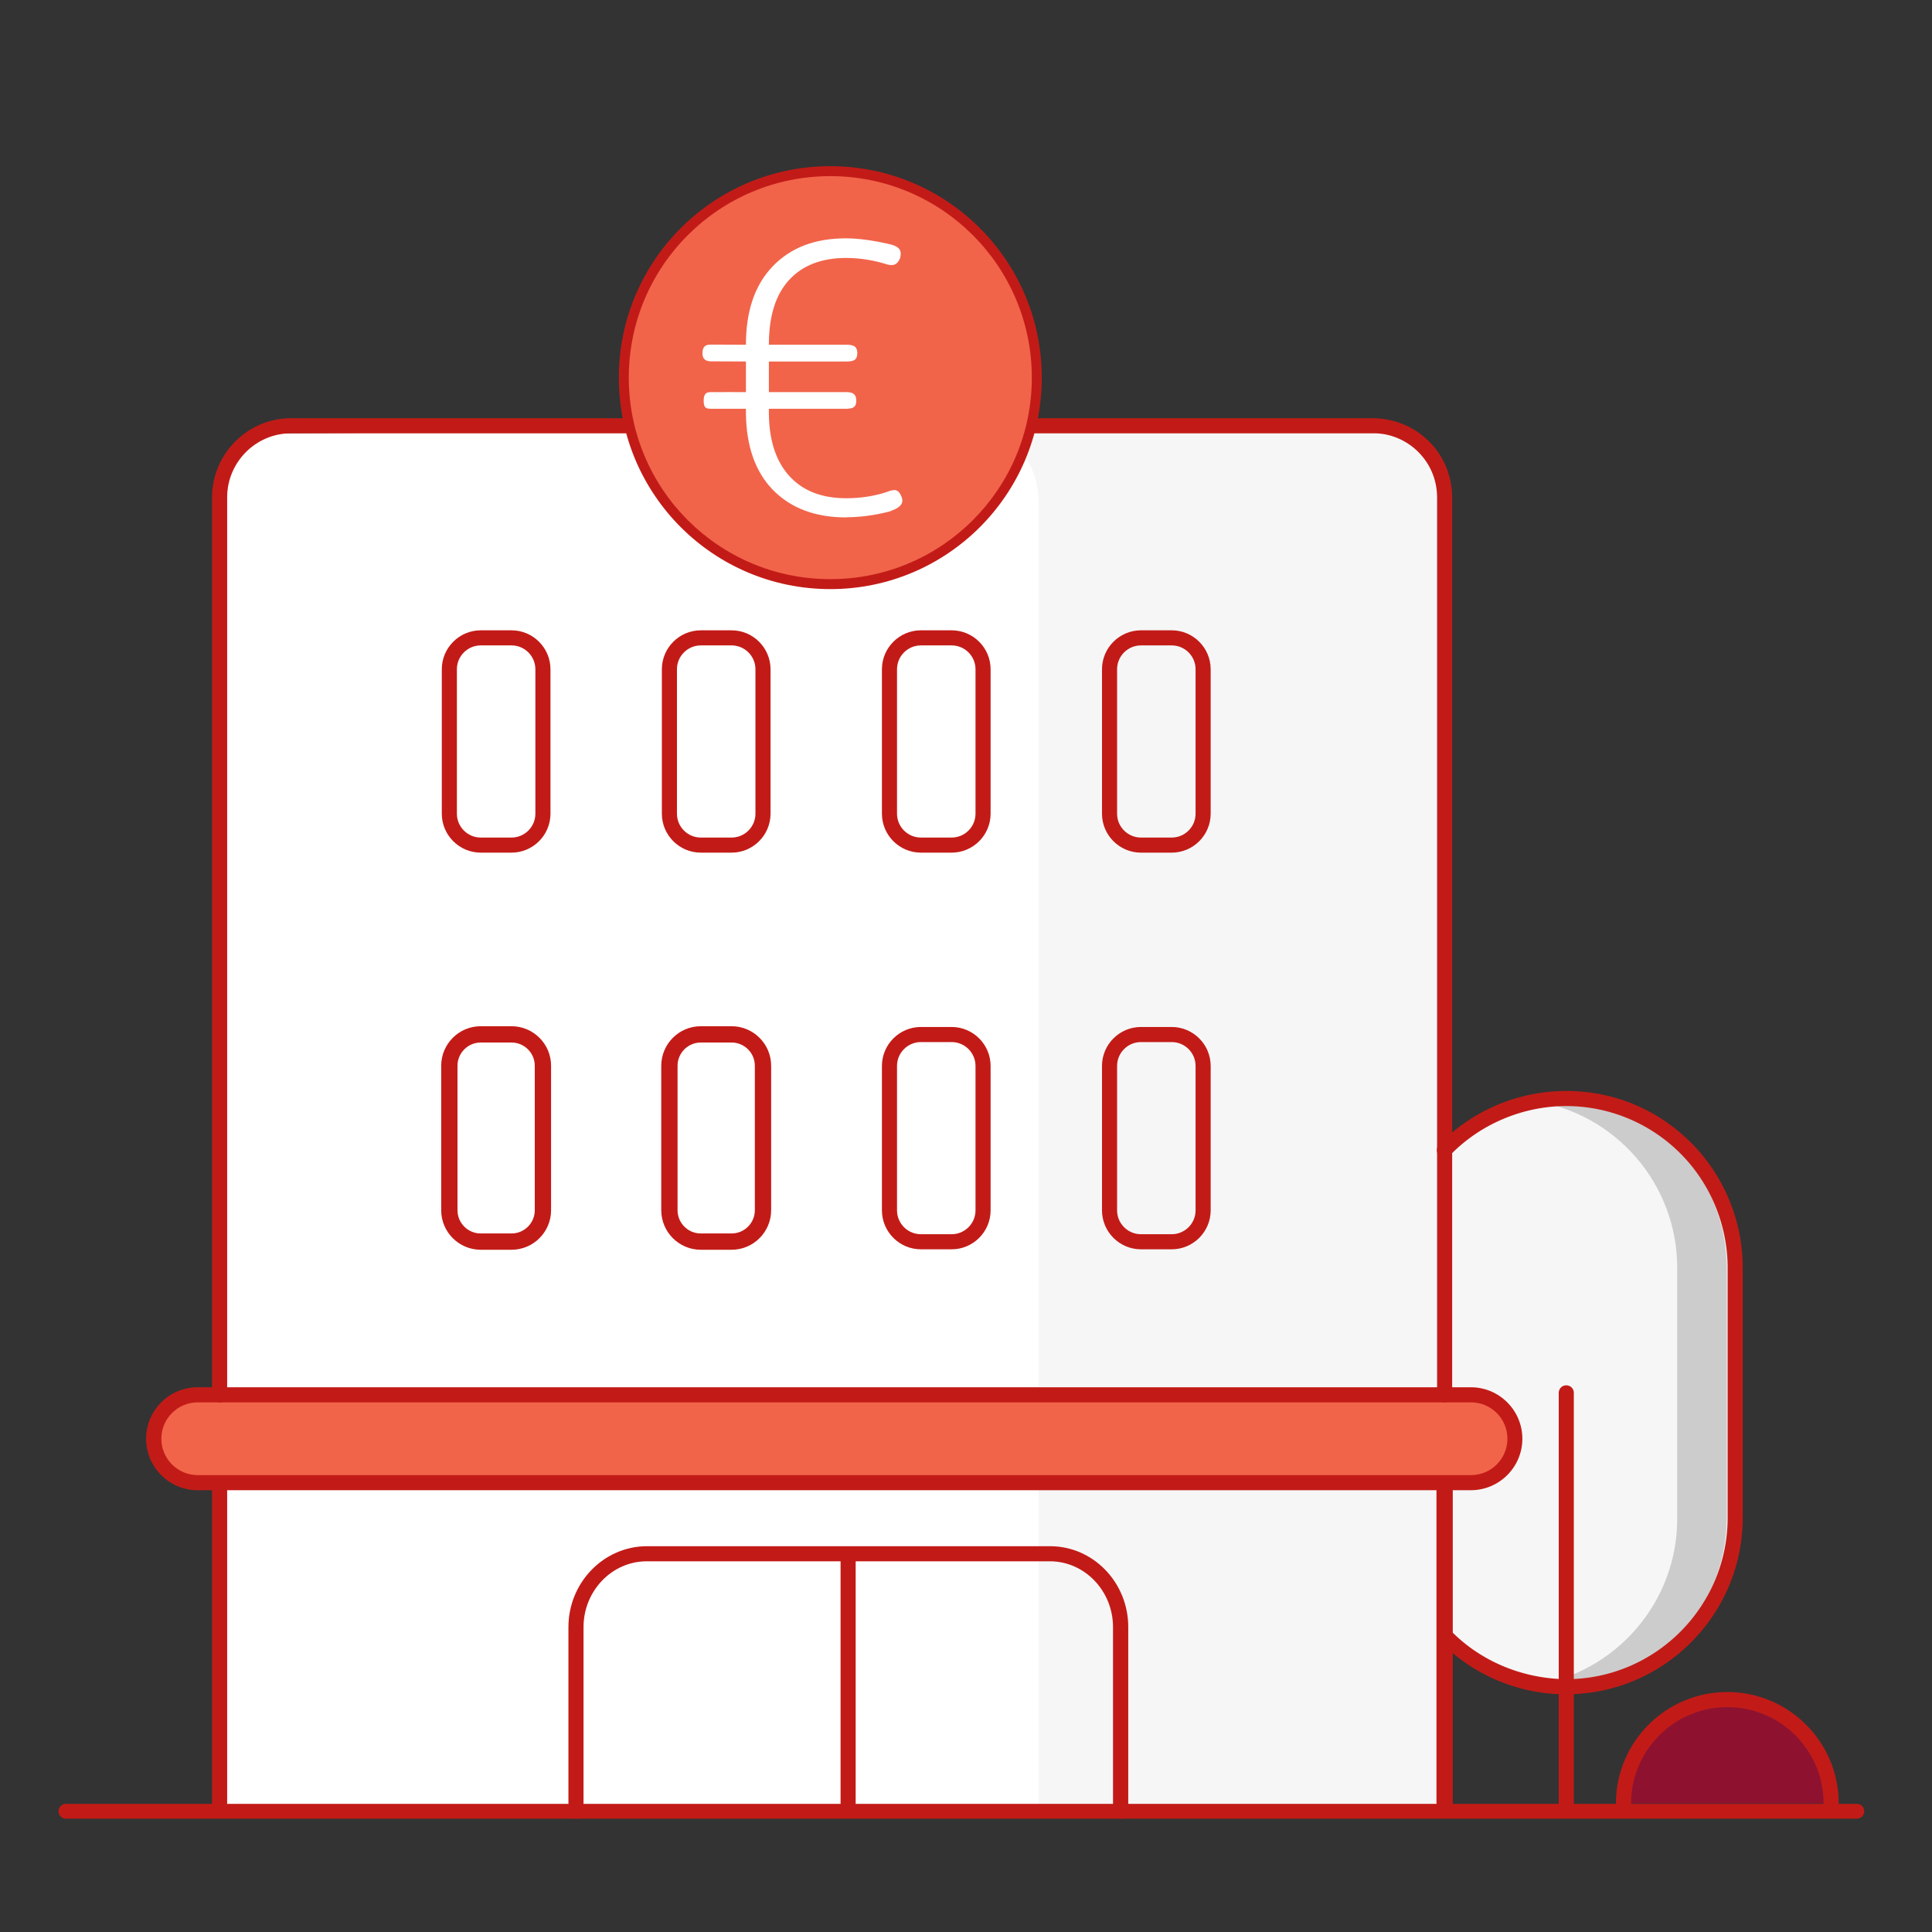
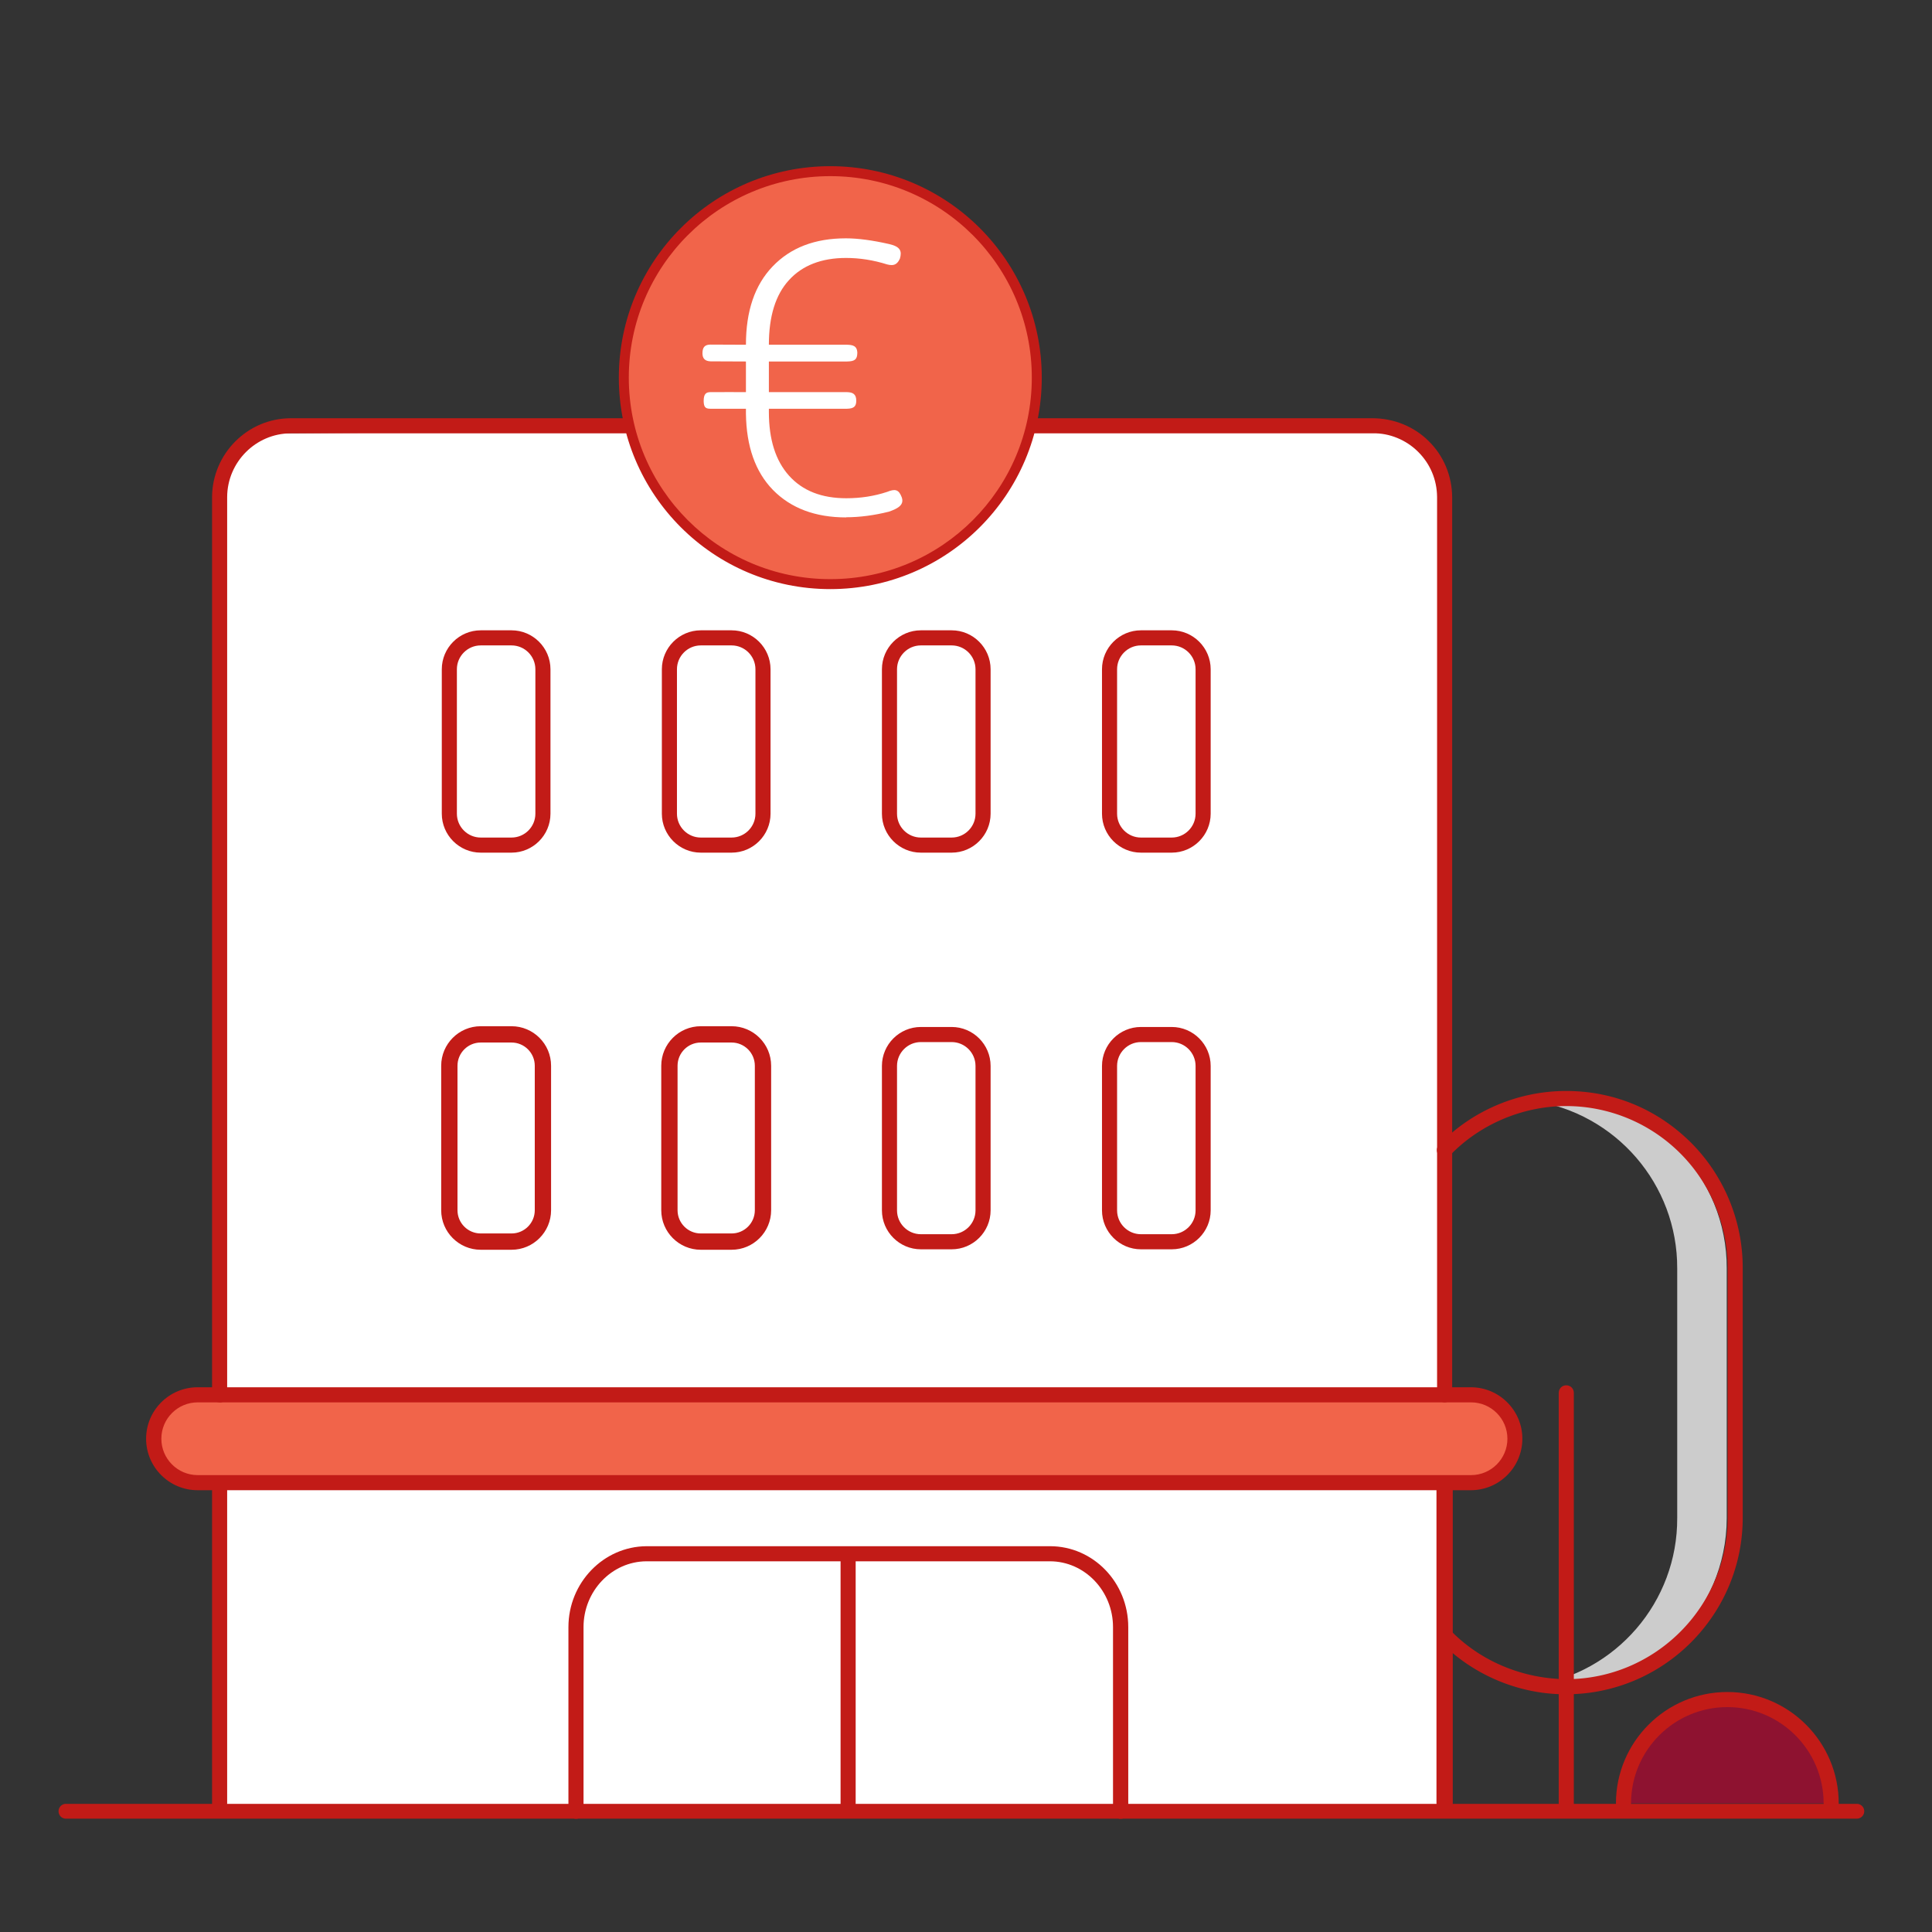
<svg xmlns="http://www.w3.org/2000/svg" width="128" height="128" viewBox="0 0 128 128" fill="none">
  <rect x="0" y="0" width="128" height="128" fill="#333333" stroke="none" />
  <g clip-path="url(#clip0_3411_138739)">
    <path d="M14.88 32.17c.01-1.86 1.44-3.39 3.65-3.46l72.41-.51c2.63 0 4.77 2.14 4.77 4.77V120H14.55l.33-87.83z" fill="#fff" />
    <path d="M75.59 42.25h2.04c1.15 0 2.08.93 2.08 2.08v9.57c0 1.15-.93 2.08-2.08 2.08h-2.04c-1.15 0-2.08-.93-2.08-2.08v-9.57c0-1.15.93-2.08 2.08-2.08zM61.02 42.25h2.04c1.15 0 2.08.93 2.08 2.08v9.57c0 1.15-.93 2.08-2.08 2.08h-2.04c-1.15 0-2.08-.93-2.08-2.08v-9.57c0-1.15.93-2.08 2.08-2.08zM46.43 42.25h2.04c1.15 0 2.08.93 2.08 2.08v9.57c0 1.15-.93 2.08-2.08 2.08h-2.04c-1.15 0-2.08-.93-2.08-2.08v-9.57c0-1.15.93-2.08 2.08-2.08zM31.85 42.25h2.04c1.15 0 2.08.93 2.08 2.08v9.57c0 1.15-.93 2.08-2.08 2.08h-2.04c-1.15 0-2.08-.93-2.08-2.08v-9.57c0-1.15.93-2.08 2.08-2.08zM75.59 68.54h2.04c1.15 0 2.08.93 2.08 2.08v9.57c0 1.15-.93 2.08-2.08 2.08h-2.04c-1.15 0-2.08-.93-2.08-2.08v-9.57c0-1.15.93-2.08 2.08-2.08zM61.02 68.54h2.04c1.15 0 2.08.93 2.08 2.08v9.57c0 1.15-.93 2.08-2.08 2.08h-2.04c-1.15 0-2.08-.93-2.08-2.08v-9.57c0-1.15.93-2.08 2.08-2.08zM46.43 68.54h2.04c1.15 0 2.08.93 2.08 2.08v9.57c0 1.15-.93 2.08-2.08 2.08h-2.04c-1.15 0-2.08-.93-2.08-2.08v-9.57c0-1.15.93-2.08 2.08-2.08zM31.85 68.54h2.04c1.15 0 2.08.93 2.08 2.08v9.57c0 1.15-.93 2.08-2.08 2.08h-2.04c-1.15 0-2.08-.93-2.08-2.08v-9.57c0-1.15.93-2.08 2.08-2.08z" fill="#fff" />
-     <path d="M91.83 28.52H64.98c1.02 0 1.99.51 2.71 1.4.71.9 1.12 2.11 1.12 3.37v86.46l26.87.25V33.29c0-2.63-1.72-4.77-3.84-4.77h-.01zM95.71 76.23c2.11-2.2 5.02-3.42 8.06-3.42 3.04 0 5.83 1.19 7.94 3.3 2.1 2.11 3.27 4.97 3.26 7.96v16.51c0 6.18-5.02 11.2-11.2 11.2-2.98.01-5.83-1.18-7.93-3.29" fill="#F6F6F6" />
    <path d="M13.09 92.41h84.36c1.6 0 2.91 1.31 2.91 2.91s-1.31 2.91-2.91 2.91H13.09a2.92 2.92 0 01-2.91-2.91c0-1.6 1.31-2.91 2.91-2.91z" fill="#F1644A" />
    <path d="M103.18 72.8c-.54 0-1.09.04-1.63.13 5.51.81 9.59 5.54 9.57 11.11v16.52c.03 5.57-4.06 10.31-9.57 11.11.54.09 1.08.13 1.63.13 6.18 0 11.2-5.02 11.22-11.2V84.03c.01-2.98-1.16-5.83-3.27-7.94-2.11-2.12-4.96-3.3-7.94-3.3l-.01.01z" fill="#CCC" />
    <path d="M107.56 119.48a6.88 6.88 0 1113.76 0" fill="#8E1230" />
    <path d="M121.32 119.98c-.28 0-.5-.22-.5-.5 0-3.52-2.86-6.38-6.38-6.38s-6.38 2.86-6.38 6.38c0 .28-.22.5-.5.5s-.5-.22-.5-.5c0-4.07 3.31-7.38 7.38-7.38s7.38 3.31 7.38 7.38c0 .28-.22.5-.5.5z" fill="#C21B17" />
    <path d="M123.03 120.49H4.36c-.27 0-.48-.22-.48-.49s.22-.49.48-.49h118.66a.49.49 0 010 .98h.01z" fill="#C21B17" />
    <path d="M74.24 120.5c-.28 0-.5-.22-.5-.5v-12.2c0-2.4-1.88-4.36-4.18-4.36H42.83c-2.3.01-4.17 1.97-4.17 4.36V120c0 .28-.22.5-.5.5s-.5-.22-.5-.5v-12.2c0-2.94 2.32-5.34 5.17-5.36h26.74c2.86 0 5.18 2.4 5.18 5.36V120c0 .28-.22.5-.5.5h-.01zM97.46 98.73H13.09c-1.88 0-3.41-1.53-3.41-3.41 0-1.88 1.53-3.41 3.41-3.41h84.36c1.88 0 3.41 1.53 3.41 3.41 0 1.88-1.53 3.41-3.41 3.41h.01zM13.1 92.91c-1.33 0-2.41 1.08-2.41 2.41s1.08 2.41 2.41 2.41h84.36c1.33 0 2.41-1.08 2.41-2.41s-1.08-2.41-2.41-2.41H13.09h.01z" fill="#C21B17" />
    <path d="M103.71 112.25c-3.06 0-6.06-1.25-8.23-3.43-.2-.2-.19-.51 0-.71.2-.2.51-.19.71 0 2 2.01 4.76 3.11 7.57 3.14 5.9 0 10.7-4.8 10.7-10.7V84.04c.01-2.83-1.12-5.6-3.11-7.6a10.685 10.685 0 00-7.59-3.16c-2.86 0-5.7 1.19-7.7 3.27-.19.2-.51.21-.71.01a.495.495 0 01-.01-.71c2.18-2.27 5.25-3.57 8.42-3.57s6.07 1.22 8.3 3.45a11.75 11.75 0 013.4 8.31v16.51c0 6.45-5.25 11.7-11.7 11.7h-.05z" fill="#C21B17" />
    <path d="M103.77 119.98c-.28 0-.5-.22-.5-.5v-27.2c0-.28.22-.5.5-.5s.5.22.5.5v27.2c0 .28-.22.5-.5.5zM63.05 82.77h-2.04c-1.42 0-2.58-1.16-2.58-2.58v-9.57c0-1.42 1.16-2.58 2.58-2.58h2.04c1.42 0 2.58 1.16 2.58 2.58v9.57c0 1.42-1.16 2.58-2.58 2.58zm-2.04-13.73c-.87 0-1.58.71-1.58 1.58v9.57c0 .87.71 1.58 1.58 1.58h2.04c.87 0 1.58-.71 1.58-1.58v-9.57c0-.87-.71-1.58-1.58-1.58h-2.04zM48.47 82.8h-2.04c-1.44 0-2.62-1.17-2.62-2.62v-9.57c0-1.44 1.17-2.62 2.62-2.62h2.04c1.44 0 2.62 1.17 2.62 2.62v9.57c0 1.44-1.17 2.62-2.62 2.62zm-2.04-13.73c-.85 0-1.54.69-1.54 1.54v9.57c0 .85.69 1.54 1.54 1.54h2.04c.85 0 1.54-.69 1.54-1.54v-9.57c0-.85-.69-1.54-1.54-1.54h-2.04zM33.89 82.8h-2.04c-1.44 0-2.62-1.17-2.62-2.62v-9.57c0-1.44 1.17-2.62 2.62-2.62h2.04c1.44 0 2.62 1.17 2.62 2.62v9.57c0 1.44-1.17 2.62-2.62 2.62zm-2.04-13.73c-.85 0-1.54.69-1.54 1.54v9.57c0 .85.69 1.54 1.54 1.54h2.04c.85 0 1.54-.69 1.54-1.54v-9.57c0-.85-.69-1.54-1.54-1.54h-2.04zM14.55 119.98c-.28 0-.5-.22-.5-.5V98.4c0-.28.22-.5.5-.5s.5.22.5.5v21.08c0 .28-.22.5-.5.5zM95.71 120.01c-.3 0-.54-.24-.54-.54V98.39c0-.3.24-.54.54-.54.3 0 .54.24.54.54v21.08c0 .3-.24.54-.54.54zM56.19 119.98c-.28 0-.5-.22-.5-.5v-16.46c0-.28.22-.5.5-.5s.5.22.5.5v16.46c0 .28-.22.5-.5.5zM48.47 56.49h-2.04c-1.42 0-2.58-1.16-2.58-2.58v-9.57c0-1.42 1.16-2.58 2.58-2.58h2.04c1.42 0 2.58 1.16 2.58 2.58v9.57c0 1.42-1.16 2.58-2.58 2.58zm-2.04-13.73c-.87 0-1.58.71-1.58 1.58v9.57c0 .87.71 1.58 1.58 1.58h2.04c.87 0 1.58-.71 1.58-1.58v-9.57c0-.87-.71-1.58-1.58-1.58h-2.04zM63.05 56.49h-2.04c-1.42 0-2.58-1.16-2.58-2.58v-9.57c0-1.42 1.16-2.58 2.58-2.58h2.04c1.42 0 2.58 1.16 2.58 2.58v9.57c0 1.42-1.16 2.58-2.58 2.58zm-2.04-13.73c-.87 0-1.58.71-1.58 1.58v9.57c0 .87.71 1.58 1.58 1.58h2.04c.87 0 1.58-.71 1.58-1.58v-9.57c0-.87-.71-1.58-1.58-1.58h-2.04zM77.63 56.49h-2.04c-1.42 0-2.58-1.16-2.58-2.58v-9.57c0-1.42 1.16-2.58 2.58-2.58h2.04c1.42 0 2.58 1.16 2.58 2.58v9.57c0 1.42-1.16 2.58-2.58 2.58zm-2.04-13.73c-.87 0-1.58.71-1.58 1.58v9.57c0 .87.71 1.58 1.58 1.58h2.04c.87 0 1.58-.71 1.58-1.58v-9.57c0-.87-.71-1.58-1.58-1.58h-2.04zM33.89 56.49h-2.04c-1.42 0-2.58-1.16-2.58-2.58v-9.57c0-1.42 1.16-2.58 2.58-2.58h2.04c1.42 0 2.58 1.16 2.58 2.58v9.57c0 1.42-1.16 2.58-2.58 2.58zm-2.04-13.73c-.87 0-1.58.71-1.58 1.58v9.57c0 .87.71 1.58 1.58 1.58h2.04c.87 0 1.58-.71 1.58-1.58v-9.57c0-.87-.71-1.58-1.58-1.58h-2.04zM77.63 82.77h-2.04c-1.42 0-2.58-1.16-2.58-2.58v-9.57c0-1.42 1.16-2.58 2.58-2.58h2.04c1.42 0 2.58 1.16 2.58 2.58v9.57c0 1.42-1.16 2.58-2.58 2.58zm-2.04-13.73c-.87 0-1.58.71-1.58 1.58v9.57c0 .87.71 1.58 1.58 1.58h2.04c.87 0 1.58-.71 1.58-1.58v-9.57c0-.87-.71-1.58-1.58-1.58h-2.04z" fill="#C21B17" />
    <path d="M95.71 92.91c-.28 0-.5-.22-.5-.5V32.92c-.01-1.14-.46-2.2-1.26-2.99-.79-.79-1.91-1.25-3-1.22H65.14c-.28 0-.5-.22-.5-.5s.22-.5.5-.5h25.8c1.38 0 2.74.54 3.71 1.51.99.97 1.54 2.28 1.56 3.69v59.5c0 .28-.22.5-.5.5zM14.55 92.91c-.28 0-.5-.22-.5-.5V32.92c.02-2.86 2.35-5.2 5.2-5.21h25.18c.28 0 .5.22.5.5s-.22.5-.5.5H19.25c-2.3.01-4.19 1.9-4.2 4.22v59.49c0 .28-.22.5-.5.5v-.01z" fill="#C21B17" />
    <path d="M55.01 38.69c7.55 0 13.68-6.12 13.68-13.68s-6.12-13.68-13.68-13.68-13.68 6.12-13.68 13.68 6.12 13.68 13.68 13.68z" fill="#F1644A" />
    <path fill-rule="evenodd" clip-rule="evenodd" d="M55.01 11.67c-7.37 0-13.35 5.97-13.35 13.35s5.97 13.35 13.35 13.35 13.35-5.97 13.35-13.35-5.98-13.35-13.35-13.35zM41 25.02c0-7.74 6.27-14.01 14.01-14.01s14.01 6.27 14.01 14.01-6.27 14.01-14.01 14.01S41 32.76 41 25.02z" fill="#C21B17" />
    <path d="M56.05 34.27c.93 0 1.88-.13 2.84-.37.68-.23 1.02-.49.85-.96-.2-.53-.45-.56-.97-.35-.85.28-1.74.42-2.7.42-1.63 0-2.89-.49-3.79-1.49-.9-1-1.34-2.41-1.34-4.23v-.21h5.18c.43-.01.61-.14.61-.53 0-.45-.24-.56-.61-.57h-5.18v-2.03h5.18c.52-.01.67-.14.68-.57-.01-.48-.32-.53-.68-.54h-5.18c0-1.88.44-3.31 1.33-4.28.88-.97 2.15-1.47 3.78-1.47.9 0 1.81.14 2.73.43l-.2-.06c.53.18.82.15 1.04-.32.15-.51.03-.8-.71-.97-1.1-.25-2.06-.38-2.87-.38-2.06 0-3.66.62-4.85 1.86-1.19 1.24-1.77 2.97-1.77 5.19 0 0-1.95-.01-2.34-.01-.39 0-.54.18-.54.58 0 .32.15.52.54.53.57 0 2.34.01 2.34.01v2.03s-2.12-.01-2.37 0-.43.09-.43.59c.01.37.09.51.43.51h2.37v.33c.03 2.16.62 3.85 1.79 5.05 1.19 1.21 2.8 1.82 4.85 1.82l-.01-.01z" fill="#fff" />
  </g>
  <defs>
    <clipPath id="clip0_3411_138739">
      <path fill="#fff" d="M0 0h128v128H0z" />
    </clipPath>
  </defs>
</svg>